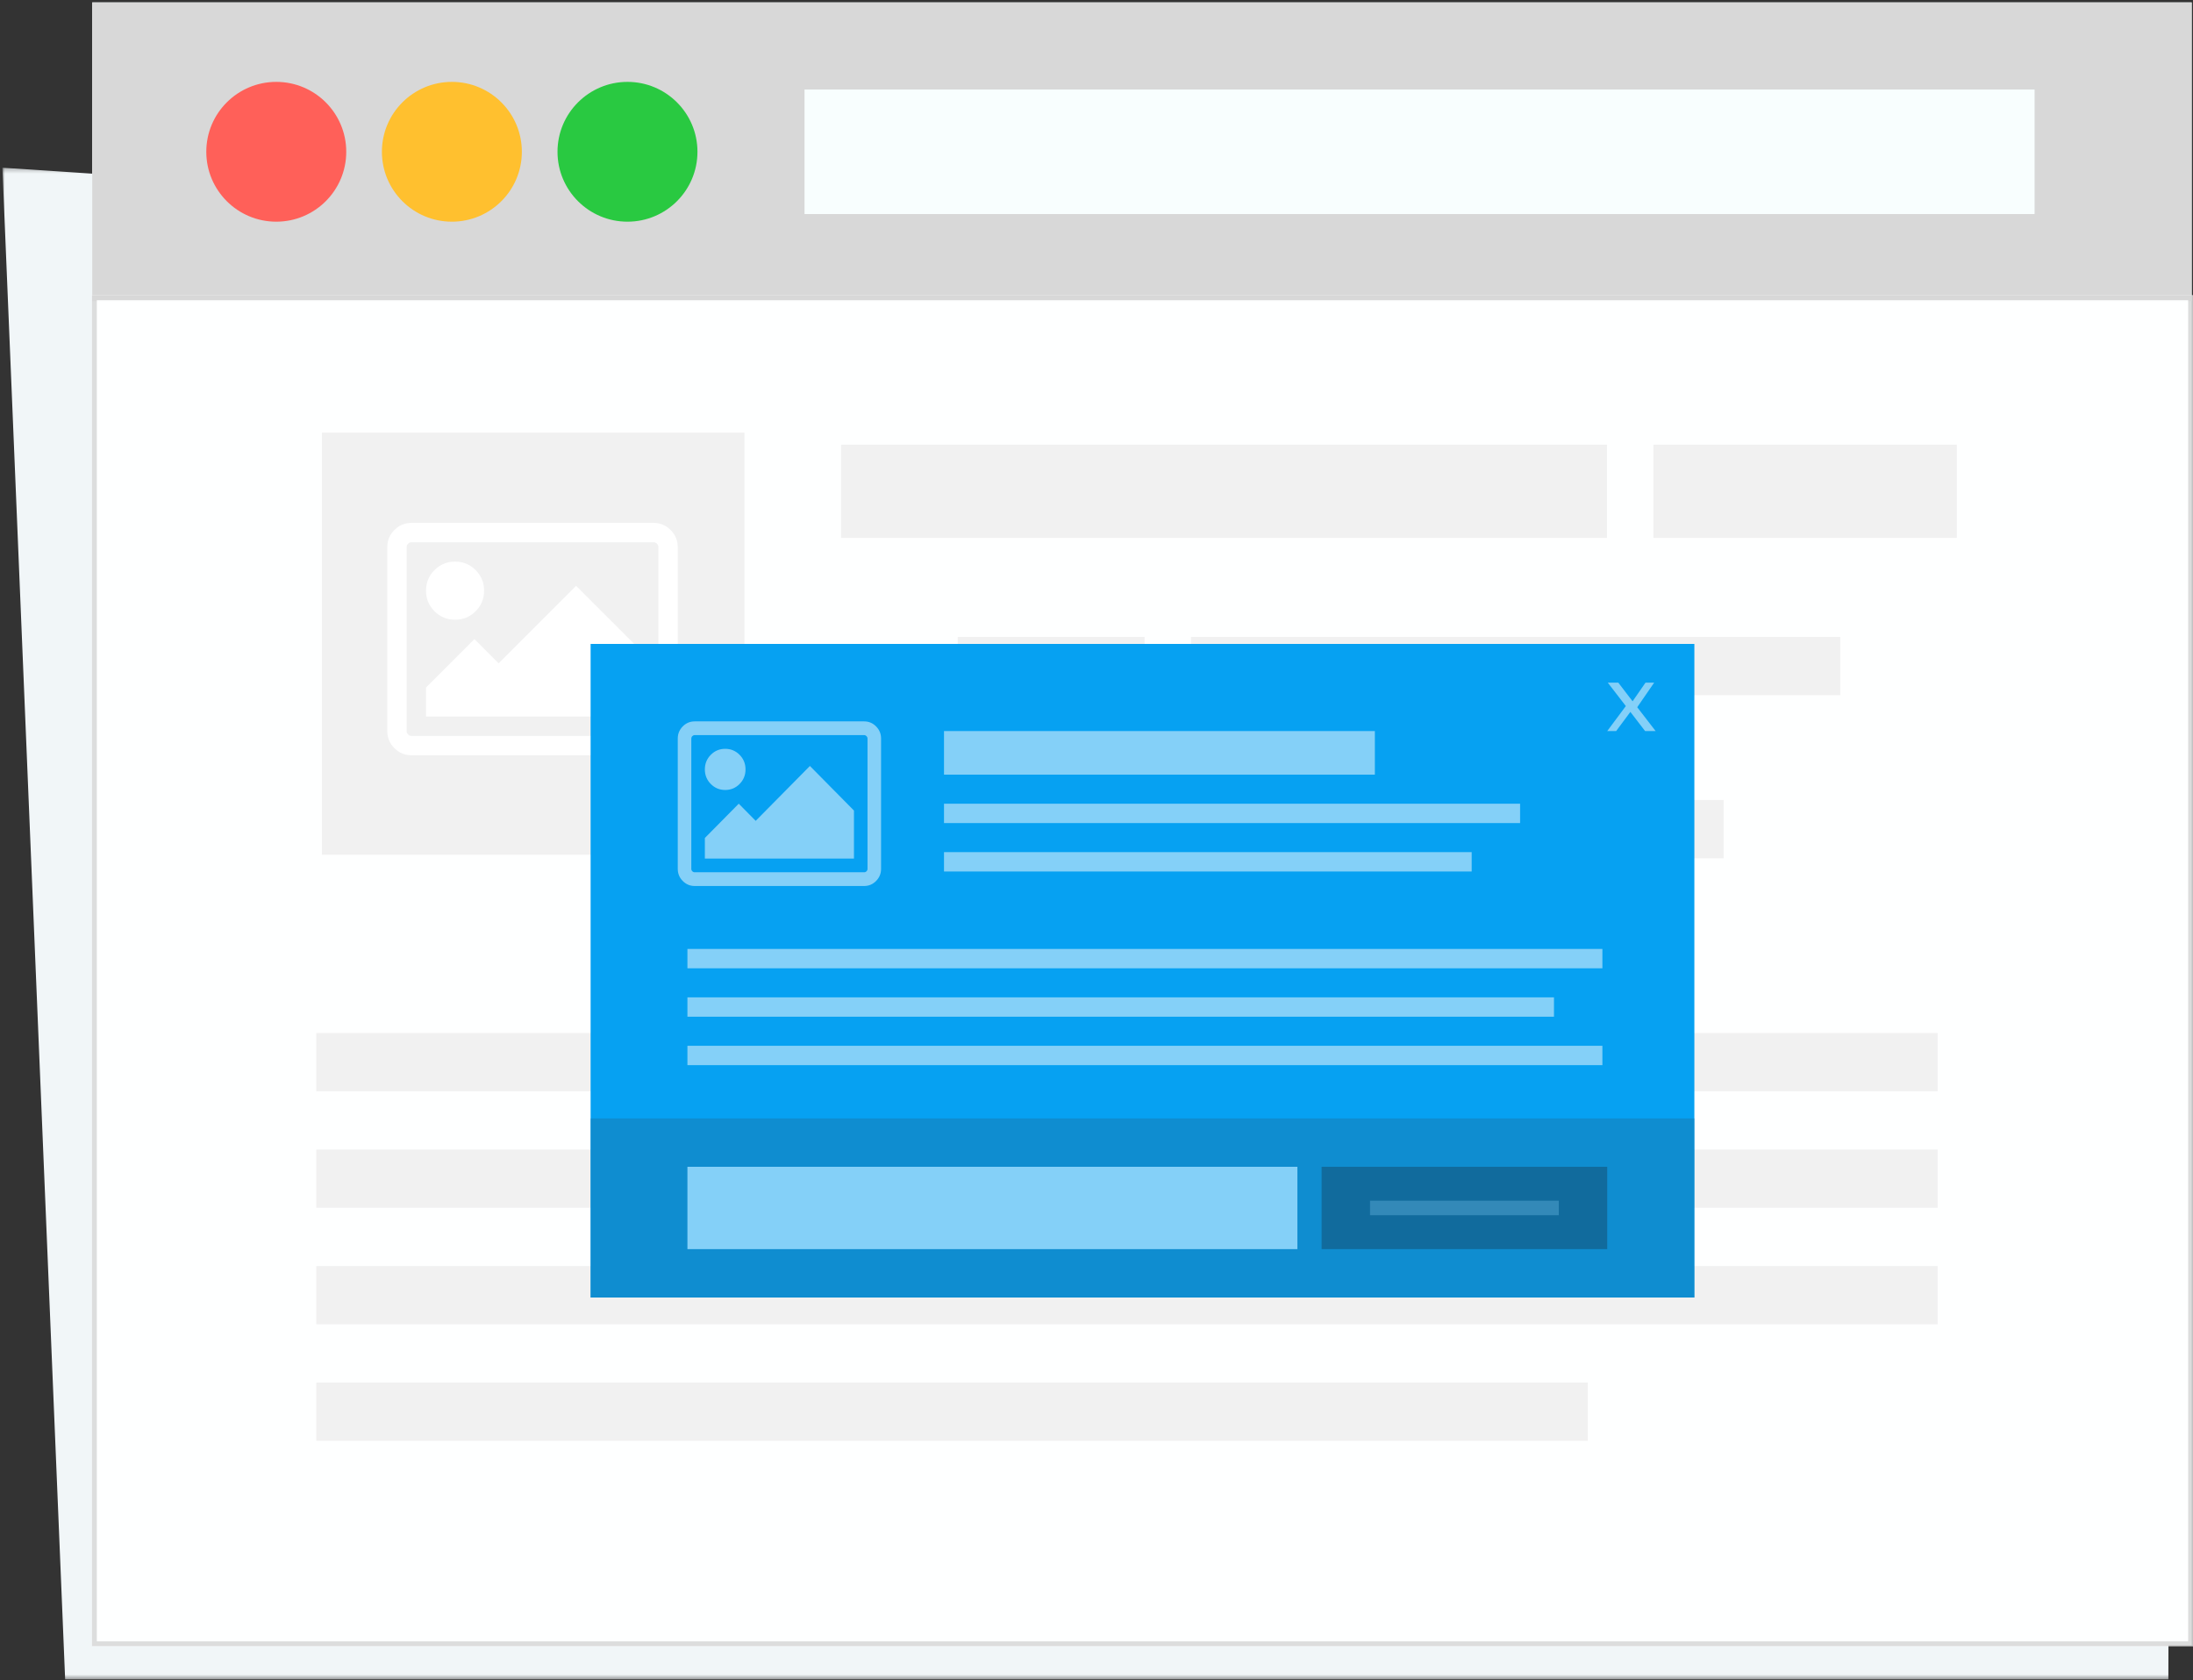
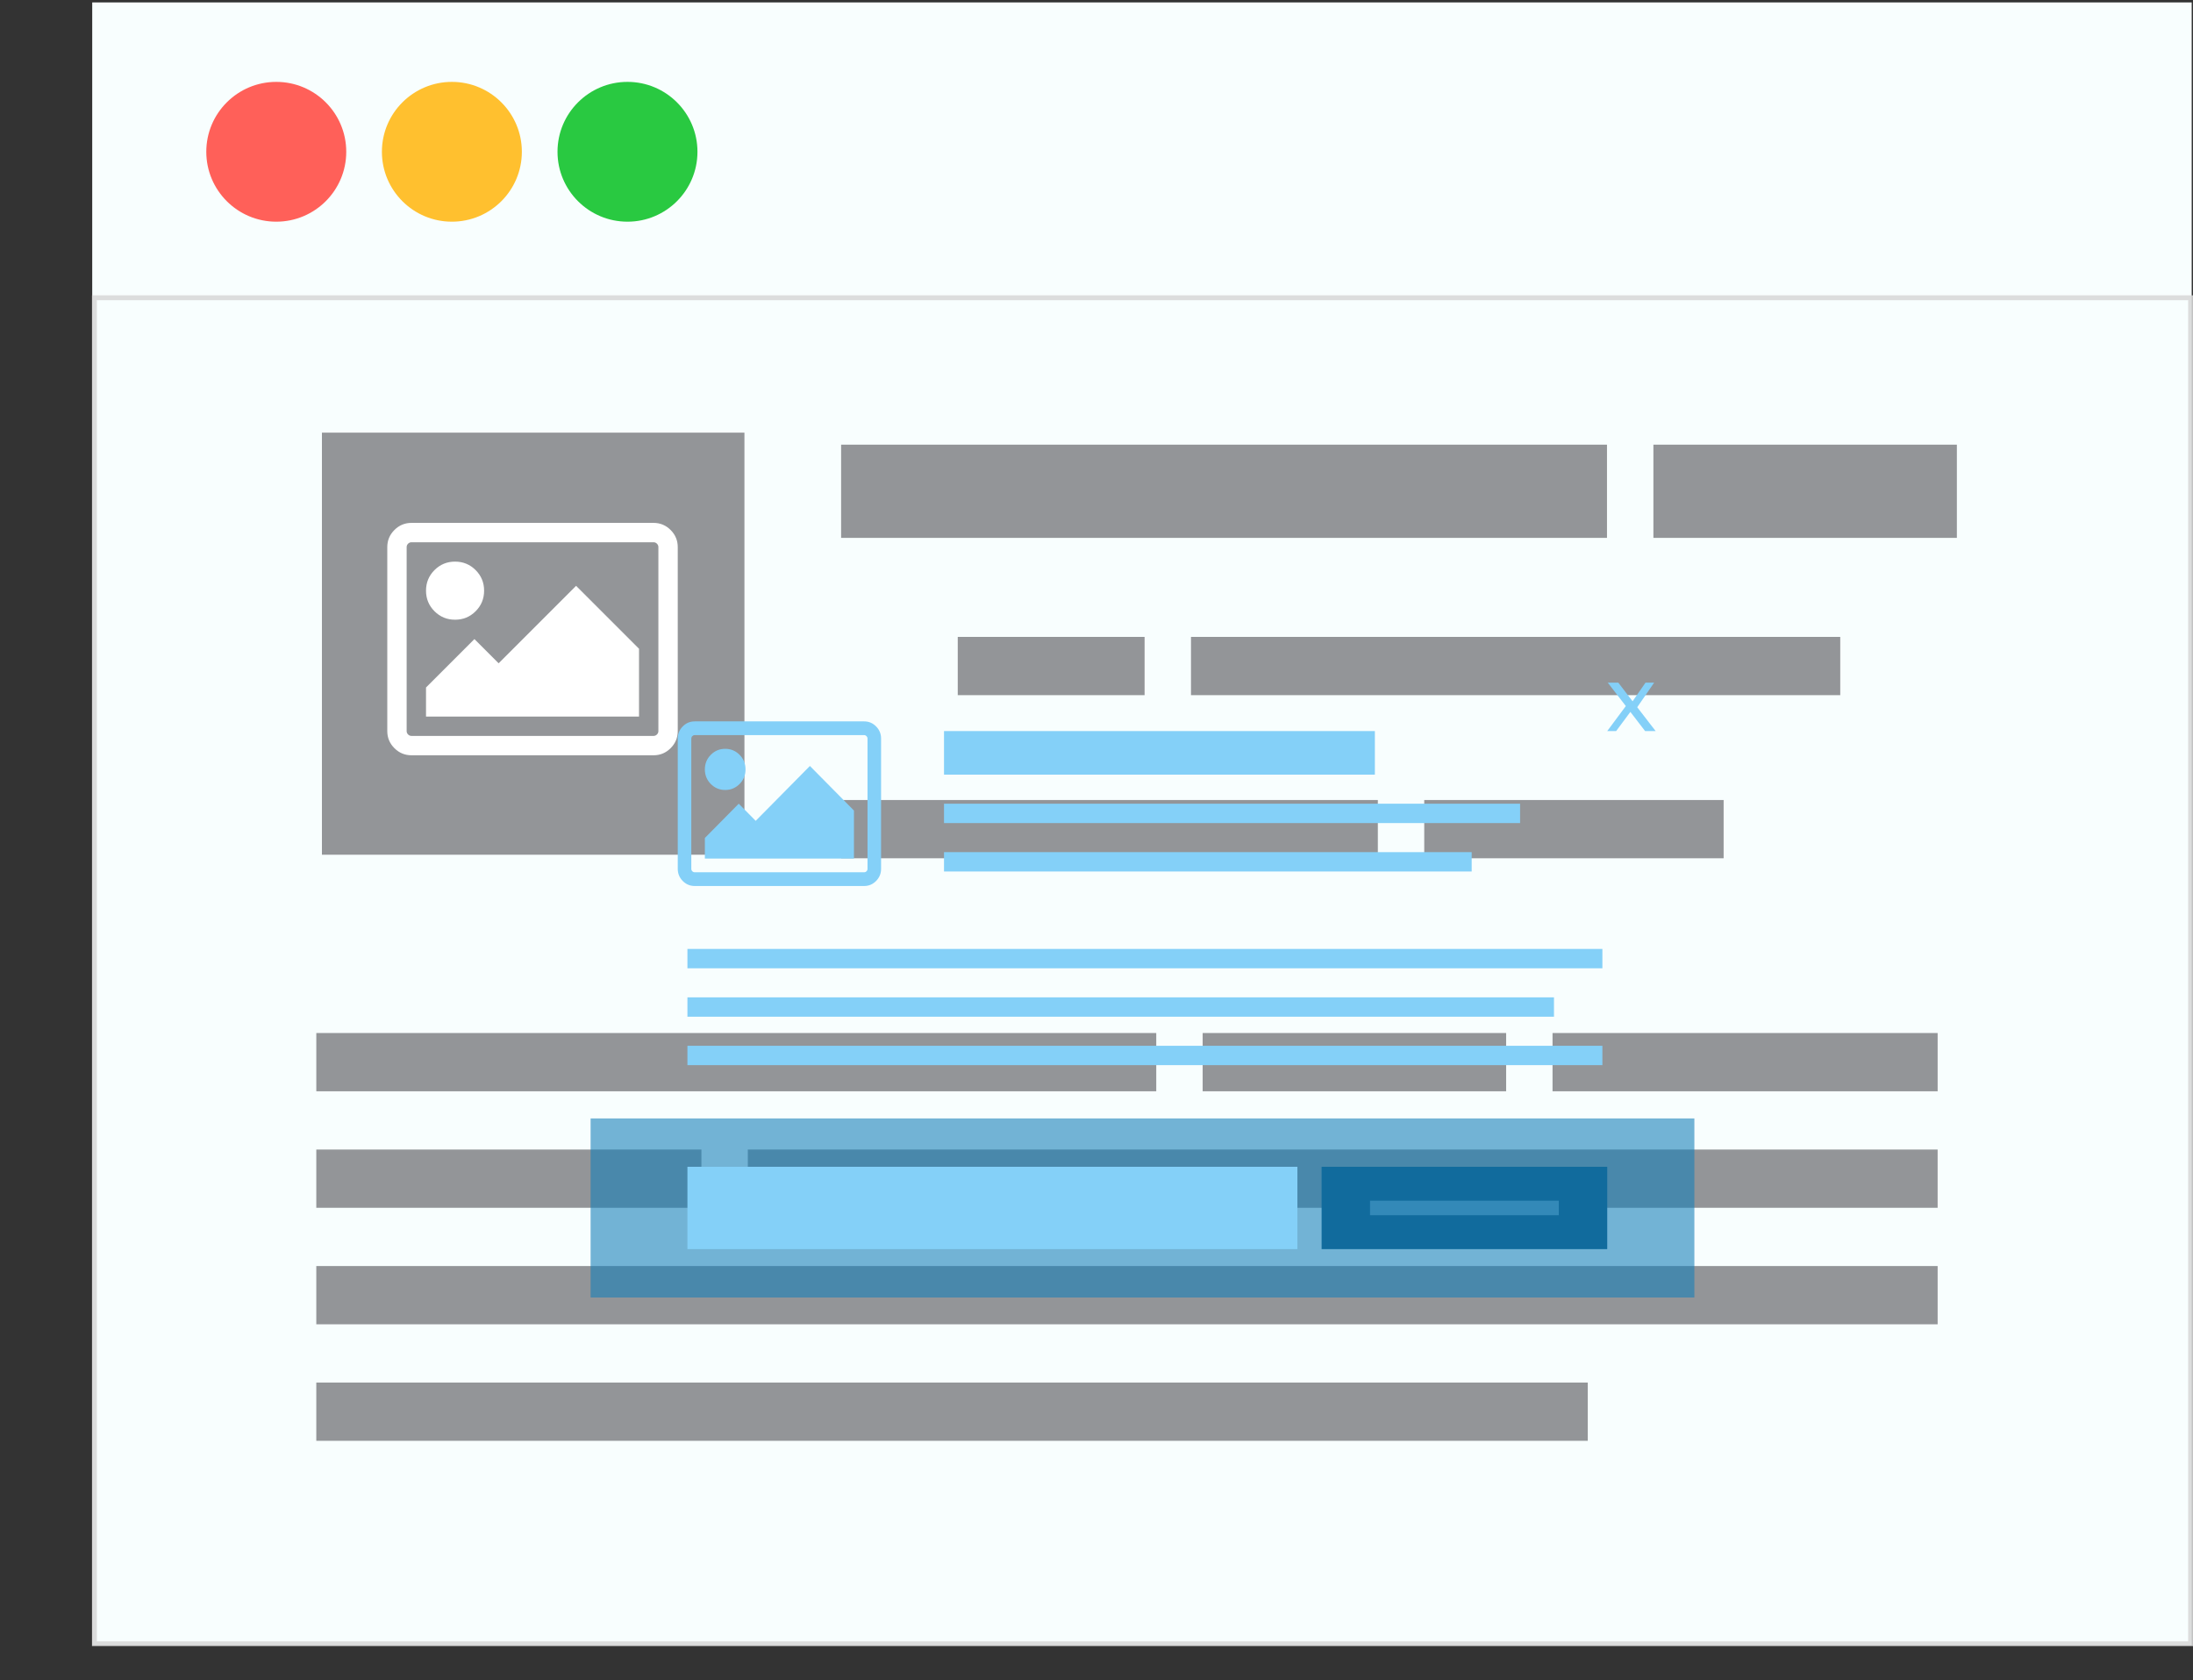
<svg xmlns="http://www.w3.org/2000/svg" xmlns:xlink="http://www.w3.org/1999/xlink" width="453" height="347" viewBox="0 0 453 347">
  <rect x="0" y="0" width="453" height="347" fill="#333333" stroke="none" />
  <title>Group</title>
  <defs>
    <path id="a" d="M448.19 312.5H0V.28L448.19.277z" />
-     <path id="c" d="M19 61h434v279H19z" />
  </defs>
  <g fill="none" fill-rule="evenodd">
    <g transform="translate(.5 34.36)">
      <mask id="b" fill="#fff">
        <use xlink:href="#a" />
      </mask>
-       <path fill="#F1F6F8" mask="url(#b)" d="M0 .279L12.957 312.5H447.41l.78-282.41" />
    </g>
    <path fill="#F8FEFE" d="M19.05 339.84h433.68V.5H19.05" />
-     <path fill="#D8D8D8" d="M19.05 62.2h433.68V.497H19.05" />
    <path fill="#F8FEFE" d="M166.185 44.21h254.09V18.49h-254.09" />
    <path d="M71.524 31.35c0 7.975-6.472 14.438-14.454 14.438-7.983 0-14.456-6.463-14.456-14.438 0-7.975 6.473-14.437 14.456-14.437 7.982 0 14.454 6.462 14.454 14.437z" fill="#FF6059" />
    <path d="M107.797 31.35c0 7.975-6.472 14.438-14.453 14.438-7.984 0-14.456-6.463-14.456-14.438 0-7.975 6.472-14.437 14.456-14.437 7.98 0 14.453 6.462 14.453 14.437" fill="#FFC02F" />
    <path d="M144.07 31.35c0 7.975-6.47 14.438-14.452 14.438-7.984 0-14.456-6.463-14.456-14.438 0-7.975 6.472-14.437 14.456-14.437 7.98 0 14.453 6.462 14.453 14.437" fill="#29C941" />
    <path d="M173.747 101.47H331.95 173.748zM341.538 101.47h62.686-62.686z" stroke="#939598" stroke-width="19.253" />
    <path d="M380.134 137.566H246.018h134.116zM236.434 137.566H197.84h38.594zM356.043 171.256H294.2h61.843zM284.616 171.256h-110.87 110.87zM238.843 219.384H65.34h173.503zM311.116 219.384H248.43h62.686zM400.252 219.384h-79.55 79.55zM202.656 243.45H400.25 202.657zM65.338 267.513h334.914H65.338zM65.338 291.577H327.98 65.338zM154.474 243.45h62.687-62.686zM65.338 243.45h79.55-79.55z" stroke="#939598" stroke-width="12.033" />
    <path fill="#939598" d="M66.5 176.54h87.276V89.36H66.5" />
    <path d="M105.543 151.007l-9.628 5.516 2.623 16.035h19.11l4.994-16.035-8.026-5.516" />
    <path d="M100 122c0 1.667-.583 3.083-1.75 4.25-1.167 1.167-2.583 1.75-4.25 1.75-1.667 0-3.083-.583-4.25-1.75-1.167-1.167-1.75-2.583-1.75-4.25 0-1.667.583-3.083 1.75-4.25 1.167-1.167 2.583-1.75 4.25-1.75 1.667 0 3.083.583 4.25 1.75 1.167 1.167 1.75 2.583 1.75 4.25zm32 12v14H88v-6l10-10 5 5 16-16 13 13zm3-22H85c-.27 0-.505.1-.703.297-.198.198-.297.432-.297.703v38c0 .27.1.505.297.703.198.198.432.297.703.297h50c.27 0 .505-.1.703-.297.198-.198.297-.432.297-.703v-38c0-.27-.1-.505-.297-.703-.198-.198-.432-.297-.703-.297zm5 1v38c0 1.375-.49 2.552-1.47 3.53-.978.98-2.155 1.47-3.53 1.47H85c-1.375 0-2.552-.49-3.53-1.47-.98-.978-1.47-2.155-1.47-3.53v-38c0-1.375.49-2.552 1.47-3.53.978-.98 2.155-1.47 3.53-1.47h50c1.375 0 2.552.49 3.53 1.47.98.978 1.47 2.155 1.47 3.53z" fill="#FFF" />
    <g opacity=".865">
      <use fill="#FFF" xlink:href="#c" />
      <path stroke="#D8D8D8" d="M19.5 61.5h433v278h-433z" />
    </g>
    <g>
-       <path fill="#06A1F2" d="M122 133h228v135H122z" />
      <path fill="#167FB9" opacity=".592" d="M122 231h228v37H122z" />
      <path fill="#84D0F8" d="M332 151l3.842-5.166-3.73-4.834h2.176l2.95 3.85 2.67-3.85h1.785l-3.498 5.074L342 151h-2.177l-3.042-3.96-2.938 3.96M154 158.917c0 1.18-.408 2.184-1.225 3.01-.817.826-1.808 1.24-2.975 1.24s-2.158-.414-2.975-1.24c-.817-.826-1.225-1.83-1.225-3.01 0-1.18.408-2.184 1.225-3.01.817-.827 1.808-1.24 2.975-1.24s2.158.413 2.975 1.24c.817.826 1.225 1.83 1.225 3.01zm22.4 8.5v9.916h-30.8v-4.25l7-7.083 3.5 3.542 11.2-11.334 9.1 9.21zm2.1-15.584h-35c-.19 0-.354.07-.492.21-.14.14-.208.307-.208.5v26.915c0 .192.07.358.208.498.138.14.302.21.492.21h35c.19 0 .354-.07.492-.21.14-.14.208-.306.208-.498v-26.916c0-.192-.07-.358-.208-.498-.138-.14-.302-.21-.492-.21zm3.5.71v26.915c0 .974-.343 1.808-1.028 2.502-.686.693-1.51 1.04-2.472 1.04h-35c-.963 0-1.786-.347-2.472-1.04-.685-.694-1.028-1.528-1.028-2.502v-26.916c0-.974.343-1.808 1.028-2.502.686-.693 1.51-1.04 2.472-1.04h35c.963 0 1.786.347 2.472 1.04.685.694 1.028 1.528 1.028 2.502zM195 151h89v9h-89zM142 241h126v17H142z" />
      <path fill="#116B9D" d="M273 241h59v17h-59z" />
      <path fill="#84D0F8" d="M195 166h119v4H195z" />
      <path fill="#84D0F8" opacity=".3" d="M283 248h39v3h-39z" />
      <path fill="#84D0F8" d="M195 176h109v4H195zM142 196h189v4H142zM142 206h179v4H142zM142 216h189v4H142z" />
    </g>
  </g>
</svg>